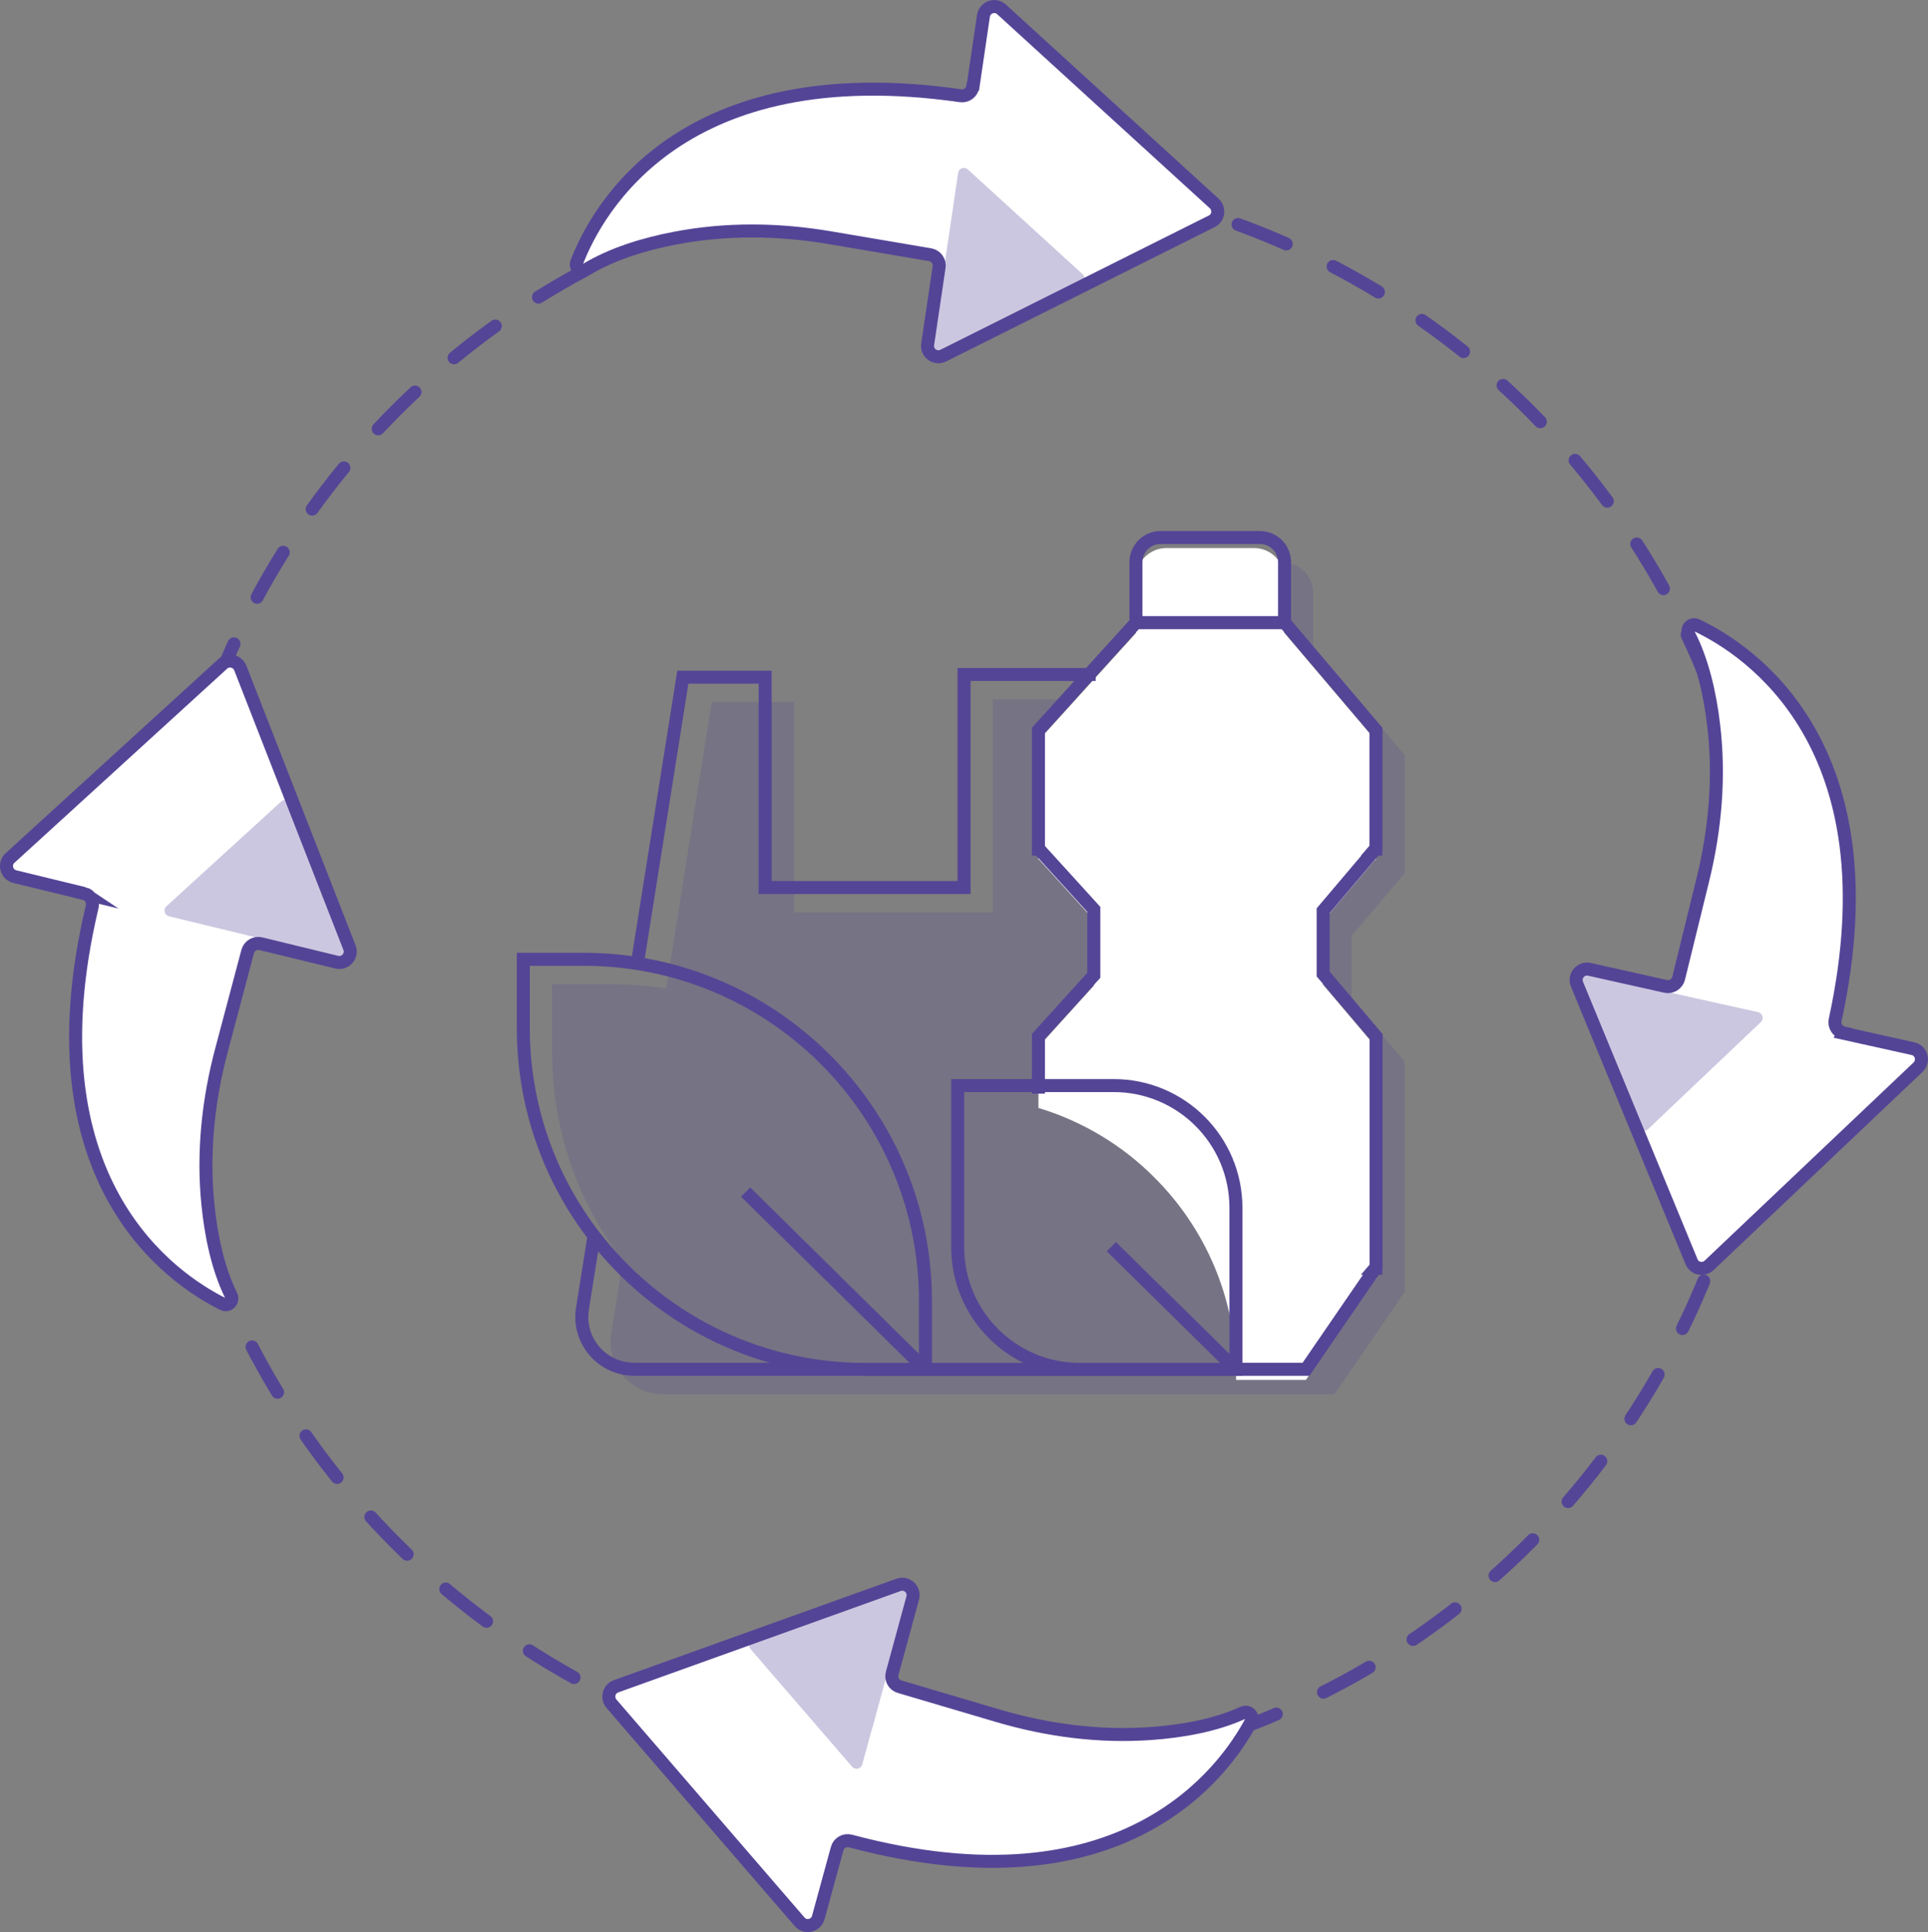
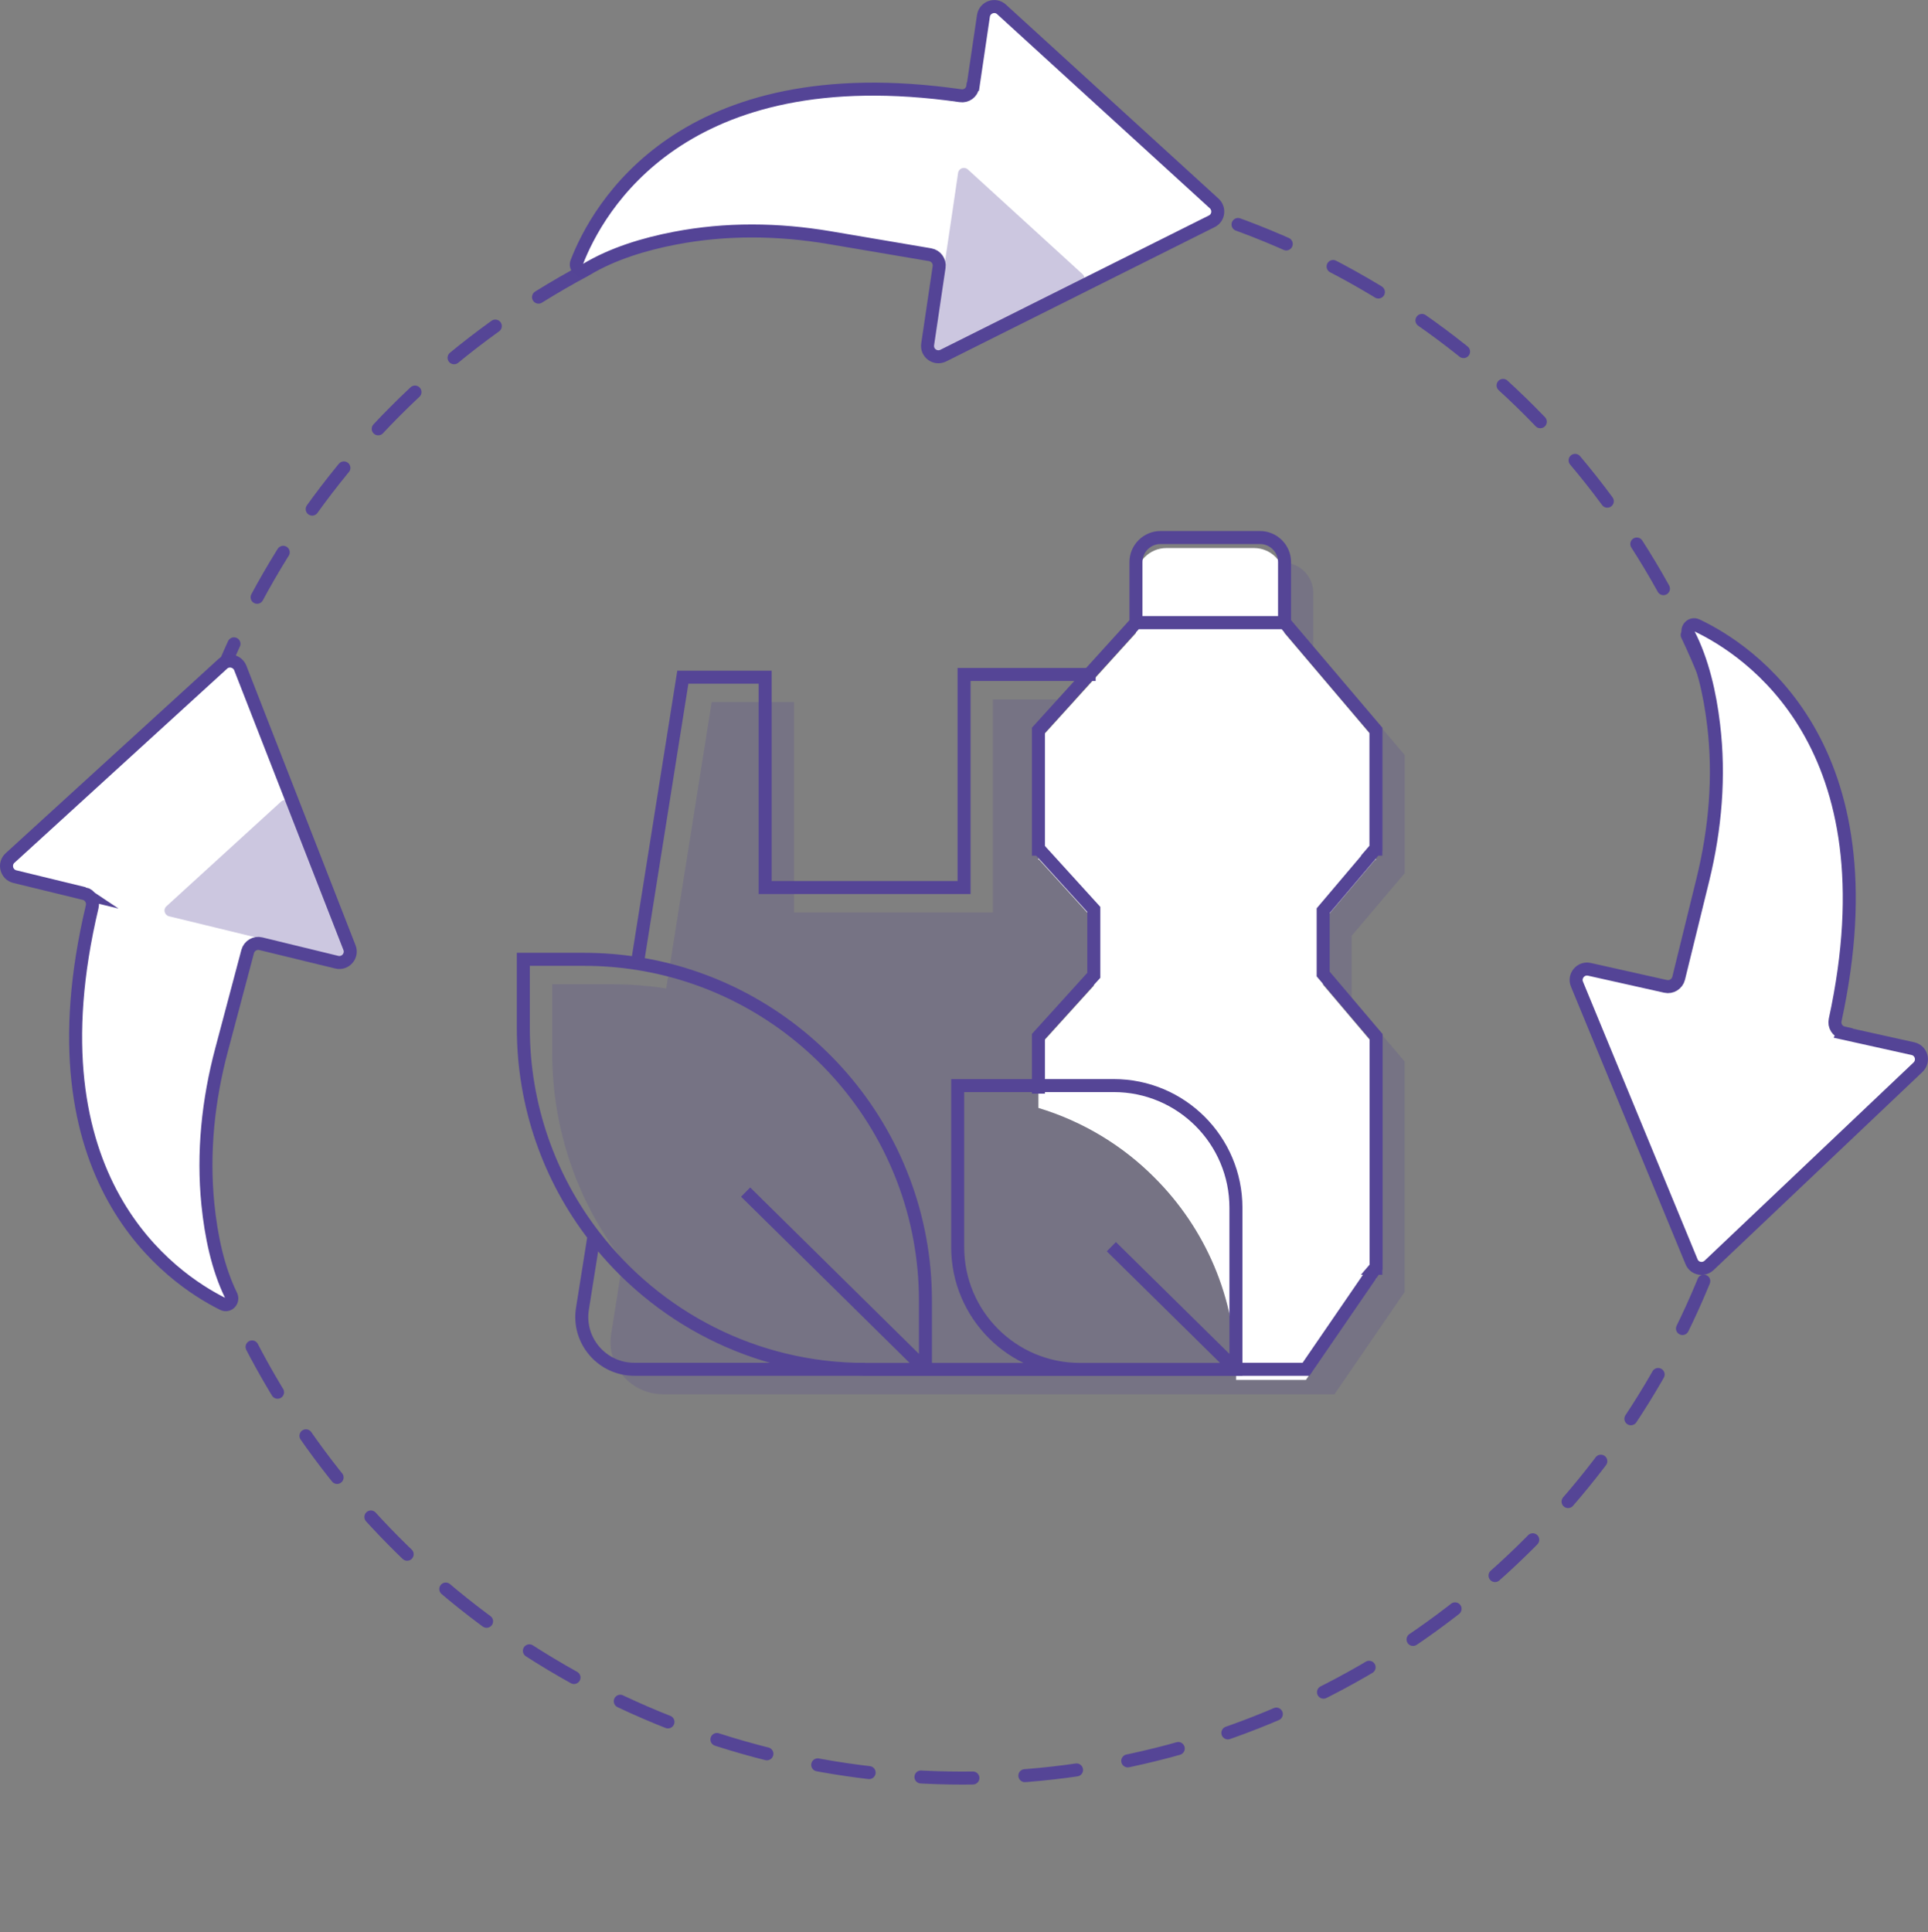
<svg xmlns="http://www.w3.org/2000/svg" id="Layer_1" data-name="Layer 1" viewBox="0 0 148.29 148.59">
  <rect x="0" y="0" width="148.29" height="148.59" fill="#808080" stroke="none" />
  <defs>
    <style>
      .cls-1 {
        stroke-dasharray: 4;
        stroke-linecap: round;
      }

      .cls-1, .cls-2 {
        fill: none;
        stroke: #554596;
      }

      .cls-1, .cls-2, .cls-3 {
        stroke-miterlimit: 10;
      }

      .cls-4, .cls-3 {
        fill: #fff;
      }

      .cls-5 {
        opacity: .2;
      }

      .cls-5, .cls-6 {
        fill: #544496;
      }

      .cls-6 {
        opacity: .3;
      }

      .cls-3 {
        stroke: #544496;
      }
    </style>
  </defs>
  <g>
    <circle class="cls-1" cx="74.04" cy="75.13" r="61.62" />
    <g>
      <g>
        <path class="cls-3" d="M74.84,6.65l.8-5.43c.1-.66.9-.95,1.39-.5l16.36,14.93c.43.4.34,1.11-.19,1.37l-20.65,10.33c-.61.3-1.3-.2-1.2-.87l.88-5.94c.07-.45-.24-.87-.69-.95l-7.72-1.31c-3.95-.67-7.99-.72-11.92.04-2.35.45-4.82,1.2-6.83,2.42-.39.24-.88-.14-.71-.57,1.59-4.12,8.08-15.88,29.51-12.81.46.07.89-.24.95-.7Z" />
        <path class="cls-6" d="M73.26,16.23l.43-2.93c.05-.36.48-.51.75-.27l8.83,8.06c.23.21.18.6-.1.74l-11.15,5.58c-.33.16-.42-.07-.36-.43l.48-3.21,1.12-7.54Z" />
      </g>
      <g>
-         <path class="cls-3" d="M64.39,142.17l-1.45,5.3c-.18.65-1,.84-1.44.33l-14.47-16.77c-.38-.45-.2-1.14.35-1.34l21.73-7.8c.64-.23,1.27.36,1.09,1.01l-1.58,5.8c-.12.44.13.89.57,1.02l7.51,2.22c3.84,1.14,7.85,1.67,11.84,1.38,2.39-.17,4.93-.62,7.06-1.59.42-.19.85.24.64.65-2.07,3.9-9.91,14.8-30.82,9.21-.45-.12-.91.14-1.03.58Z" />
-         <path class="cls-6" d="M67.1,132.84l-.78,2.86c-.1.35-.54.45-.78.18l-7.81-9.05c-.21-.24-.11-.61.19-.72l11.73-4.21c.34-.12.41.12.31.47l-.85,3.13-2,7.35Z" />
-       </g>
+         </g>
      <g>
        <path class="cls-3" d="M141.77,79.46l5.36,1.19c.66.15.88.96.39,1.43l-16.07,15.24c-.43.4-1.13.26-1.35-.29l-8.81-21.34c-.26-.63.3-1.29.96-1.14l5.86,1.31c.44.1.89-.18,1-.62l1.87-7.61c.95-3.89,1.3-7.92.82-11.89-.28-2.38-.85-4.9-1.92-6.98-.21-.41.2-.86.62-.67,3.99,1.89,15.25,9.21,10.65,30.35-.1.45.18.9.63,1Z" />
-         <path class="cls-6" d="M132.33,77.2l2.89.64c.35.08.48.52.21.77l-8.67,8.23c-.23.22-.61.14-.73-.16l-4.76-11.52c-.14-.34.1-.41.45-.33l3.17.71,7.44,1.66Z" />
      </g>
      <g>
        <path class="cls-3" d="M6.48,68.72l-5.34-1.3c-.65-.16-.86-.98-.37-1.43l16.36-14.93c.43-.4,1.13-.23,1.35.31l8.4,21.51c.25.63-.32,1.28-.98,1.12l-5.84-1.42c-.44-.11-.89.16-1.01.6l-2.01,7.57c-1.03,3.87-1.45,7.89-1.05,11.87.24,2.38.75,4.91,1.79,7.02.2.42-.22.86-.63.65-3.95-1.96-15.07-9.5-10.06-30.55.11-.45-.16-.91-.61-1.02Z" />
        <path class="cls-6" d="M15.88,71.17l-2.88-.7c-.35-.09-.47-.53-.2-.77l8.83-8.06c.23-.21.61-.13.73.17l4.53,11.61c.13.34-.1.41-.46.32l-3.15-.77-7.4-1.8Z" />
      </g>
    </g>
  </g>
  <g>
    <path class="cls-5" d="M103.96,71.96v4.87l4.07,4.8v17.76l-.06.07-5.33,7.77h-5.86s-.04,0-.05,0h-45.73c-2.49,0-4.39-2.22-3.99-4.67l.89-5.6c-3.41-4.43-5.43-9.98-5.43-15.99v-5.27h4.65c1.4,0,2.78.11,4.12.32l3.5-22.02h6.33v16.18h15.3v-16.39h9.59l3.62-3.99v-4.19c0-1.3,1.05-2.34,2.34-2.34h6.76c1.29,0,2.33,1.04,2.33,2.34v4.19h.01l7.02,8.27v9.09l-.06.07-4,4.72Z" />
    <path class="cls-4" d="M95.07,106.14h-.5M105.77,98.37h.06v-.07l-.06.07ZM105.77,66.14h.06v-.07l-.06.07ZM79.87,66.06v.07h.06l-.06-.07Z" />
    <path class="cls-4" d="M101.76,70.86v4.87l4.07,4.8v17.76l-.06.07-5.33,7.77h-5.37v-.42c0-5.91-2.39-11.27-6.27-15.14-2.45-2.47-5.52-4.33-8.93-5.36v-4.7l4.26-4.7v-5.07l-4.2-4.62-.06-.07v-9.09l7.5-8.27v-4.2c0-1.29,1.05-2.34,2.34-2.34h6.74c1.3,0,2.34,1.05,2.34,2.34v4.2h.01l7.02,8.27v9.09l-.06.07-4,4.72Z" />
    <path class="cls-2" d="M75.87,105.32h-4.69M45.69,95.04l-.89,5.6c-.4,2.45,1.5,4.67,3.99,4.67h17.75M49.02,74.1l3.5-22.02h6.33v16.18h15.3v-16.39h10.12M84.32,105.32h-13.13M71.18,105.32l-13.83-13.64M49.02,74.1c-1.34-.21-2.71-.32-4.12-.32h-4.65v5.27c0,6.01,2.02,11.57,5.43,15.99,4.81,6.25,12.36,10.28,20.85,10.28h4.65v-5.27c0-13.1-9.61-23.97-22.16-25.95ZM95.06,105.32h-12c-5.19,0-9.4-4.21-9.4-9.4v-12.43s12,0,12,0c5.19,0,9.4,4.21,9.4,9.4v12.43ZM85.48,95.88l9.57,9.43M96.91,41.34h-7.65c-1.04,0-1.89.85-1.89,1.89v4.65h11.43v-4.65c0-1.04-.85-1.89-1.89-1.89ZM79.87,65.31h.06l-.06-.07v.07ZM105.76,65.31h.06v-.07l-.06.07ZM105.76,97.54h.06v-.07l-.06.07ZM79.87,84.11v-4.4l4.26-4.7h0v-5.07l-4.2-4.62-.06-.07v-9.09l7.5-8.27h11.44l7.02,8.27v9.09l-.06.07-4,4.72v4.87l4.07,4.8v17.76l-.06.07-5.33,7.77h-5.86" />
  </g>
</svg>